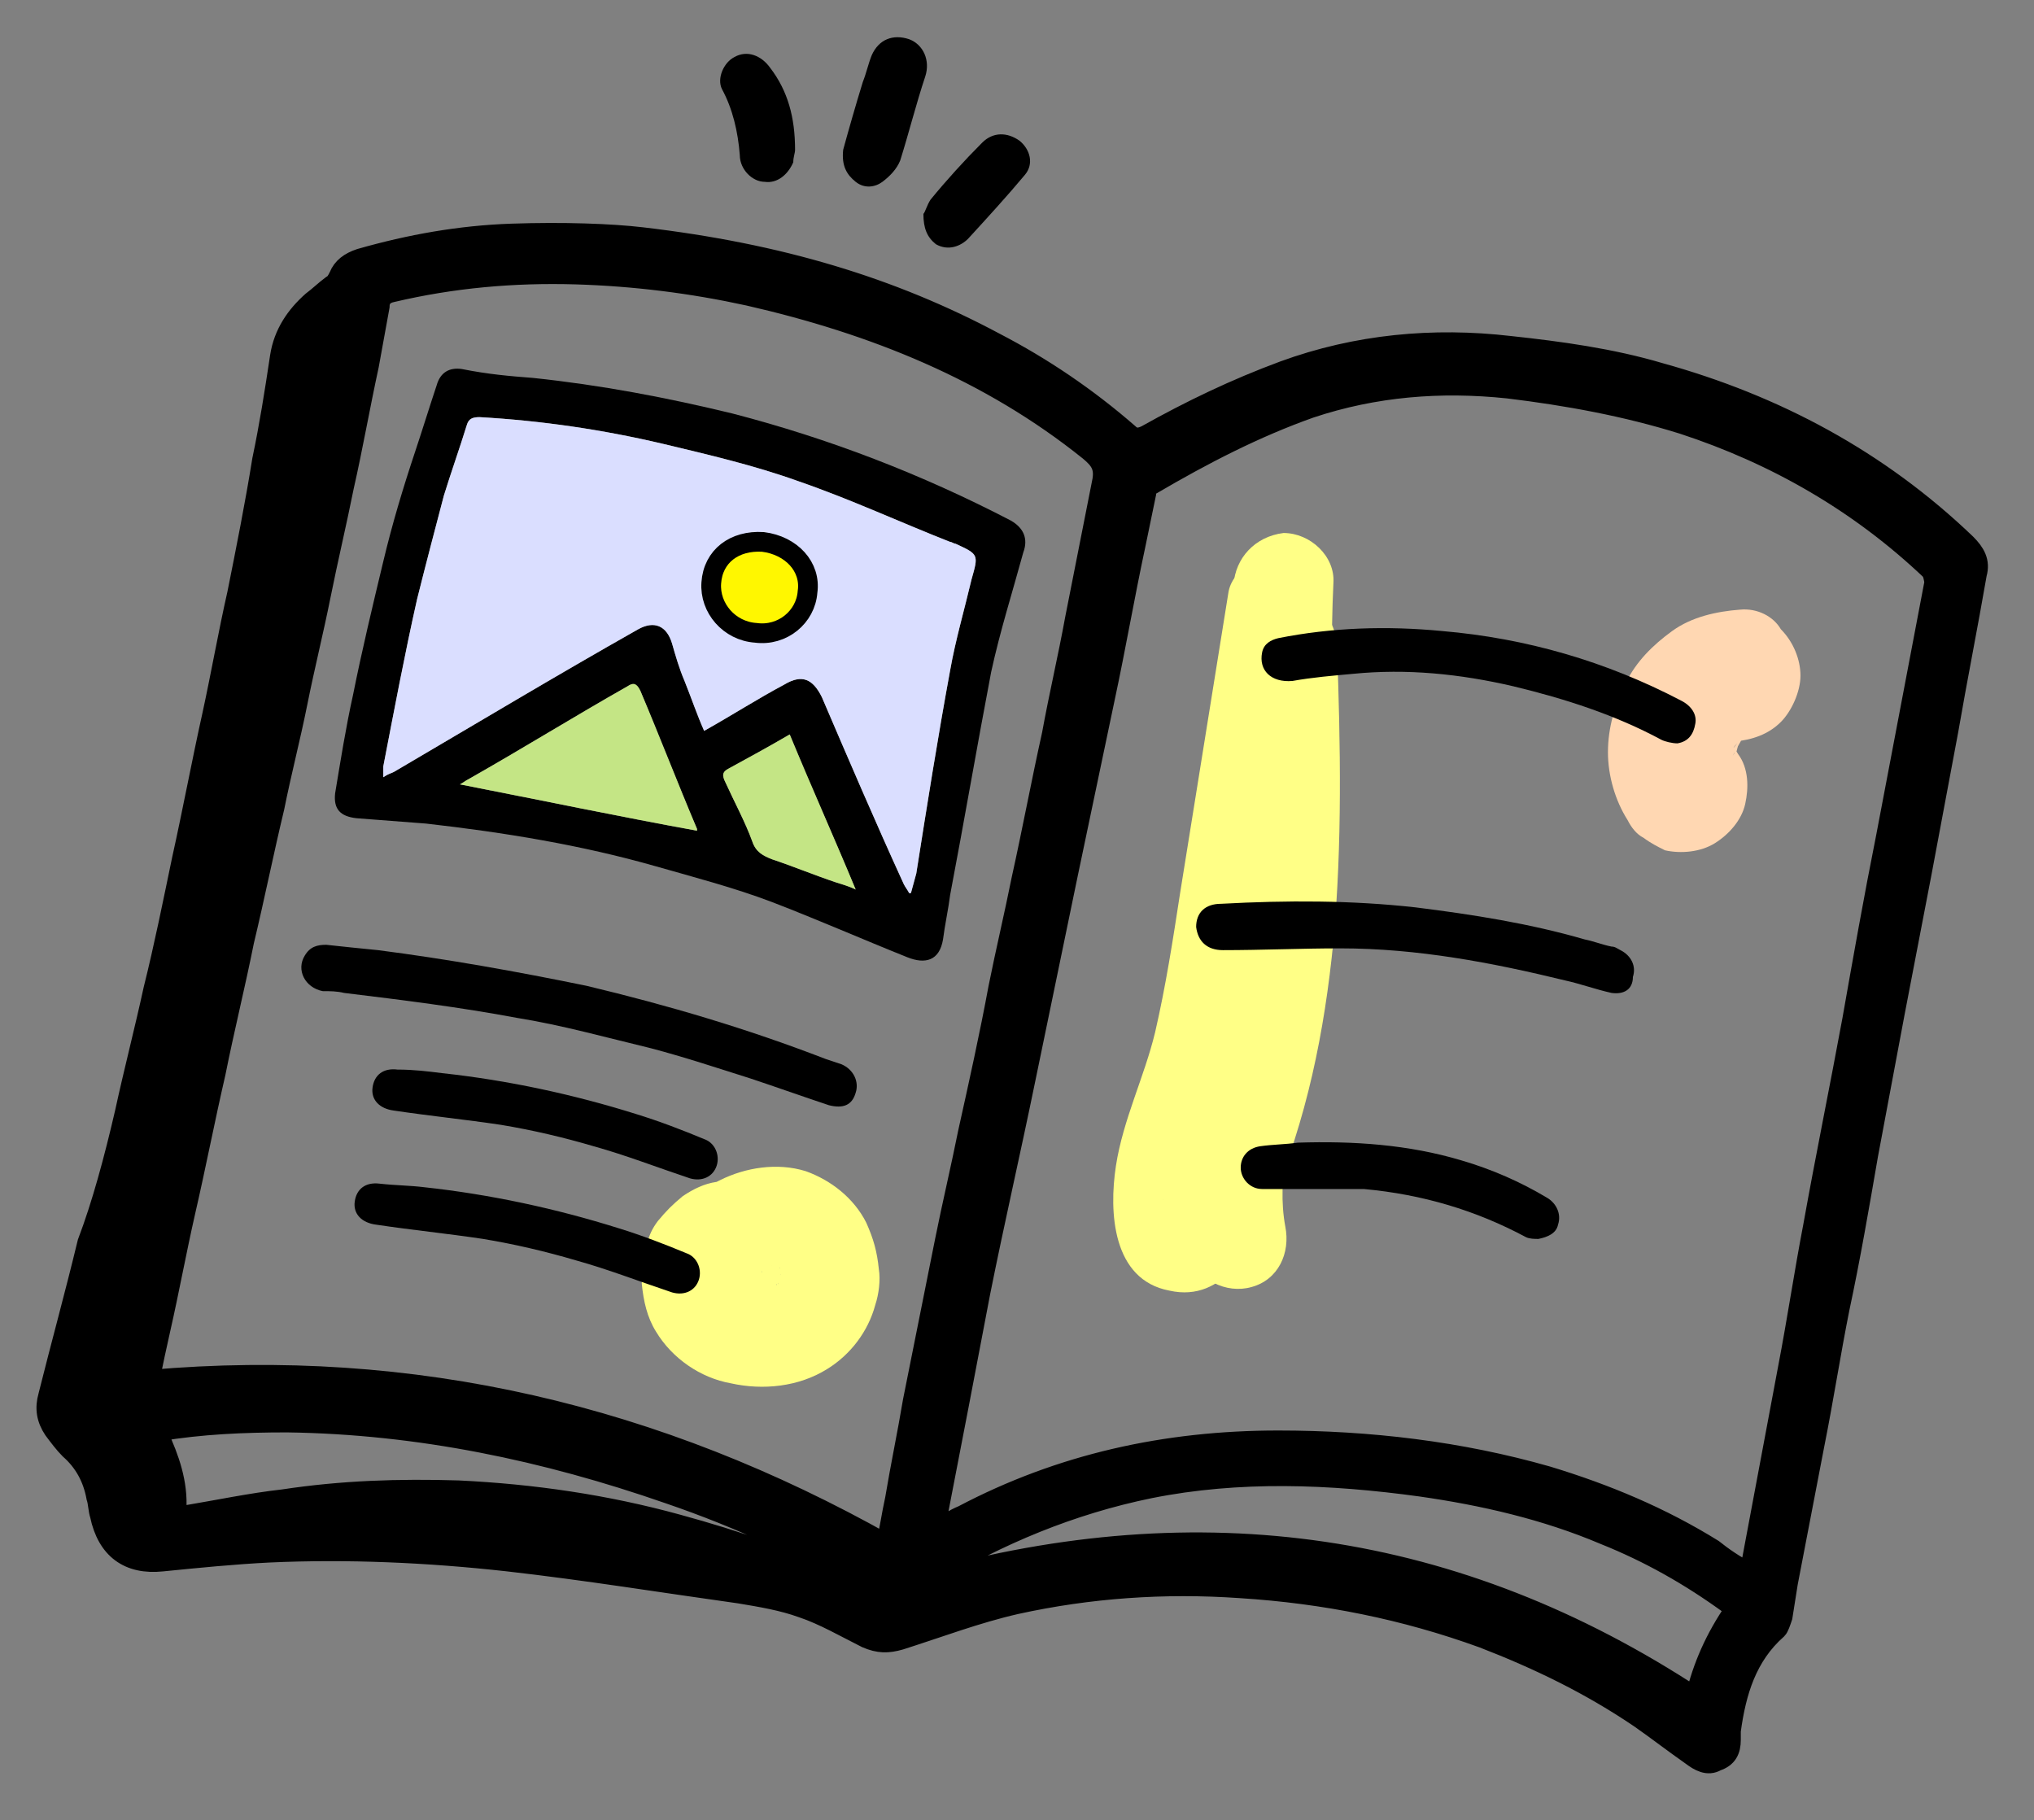
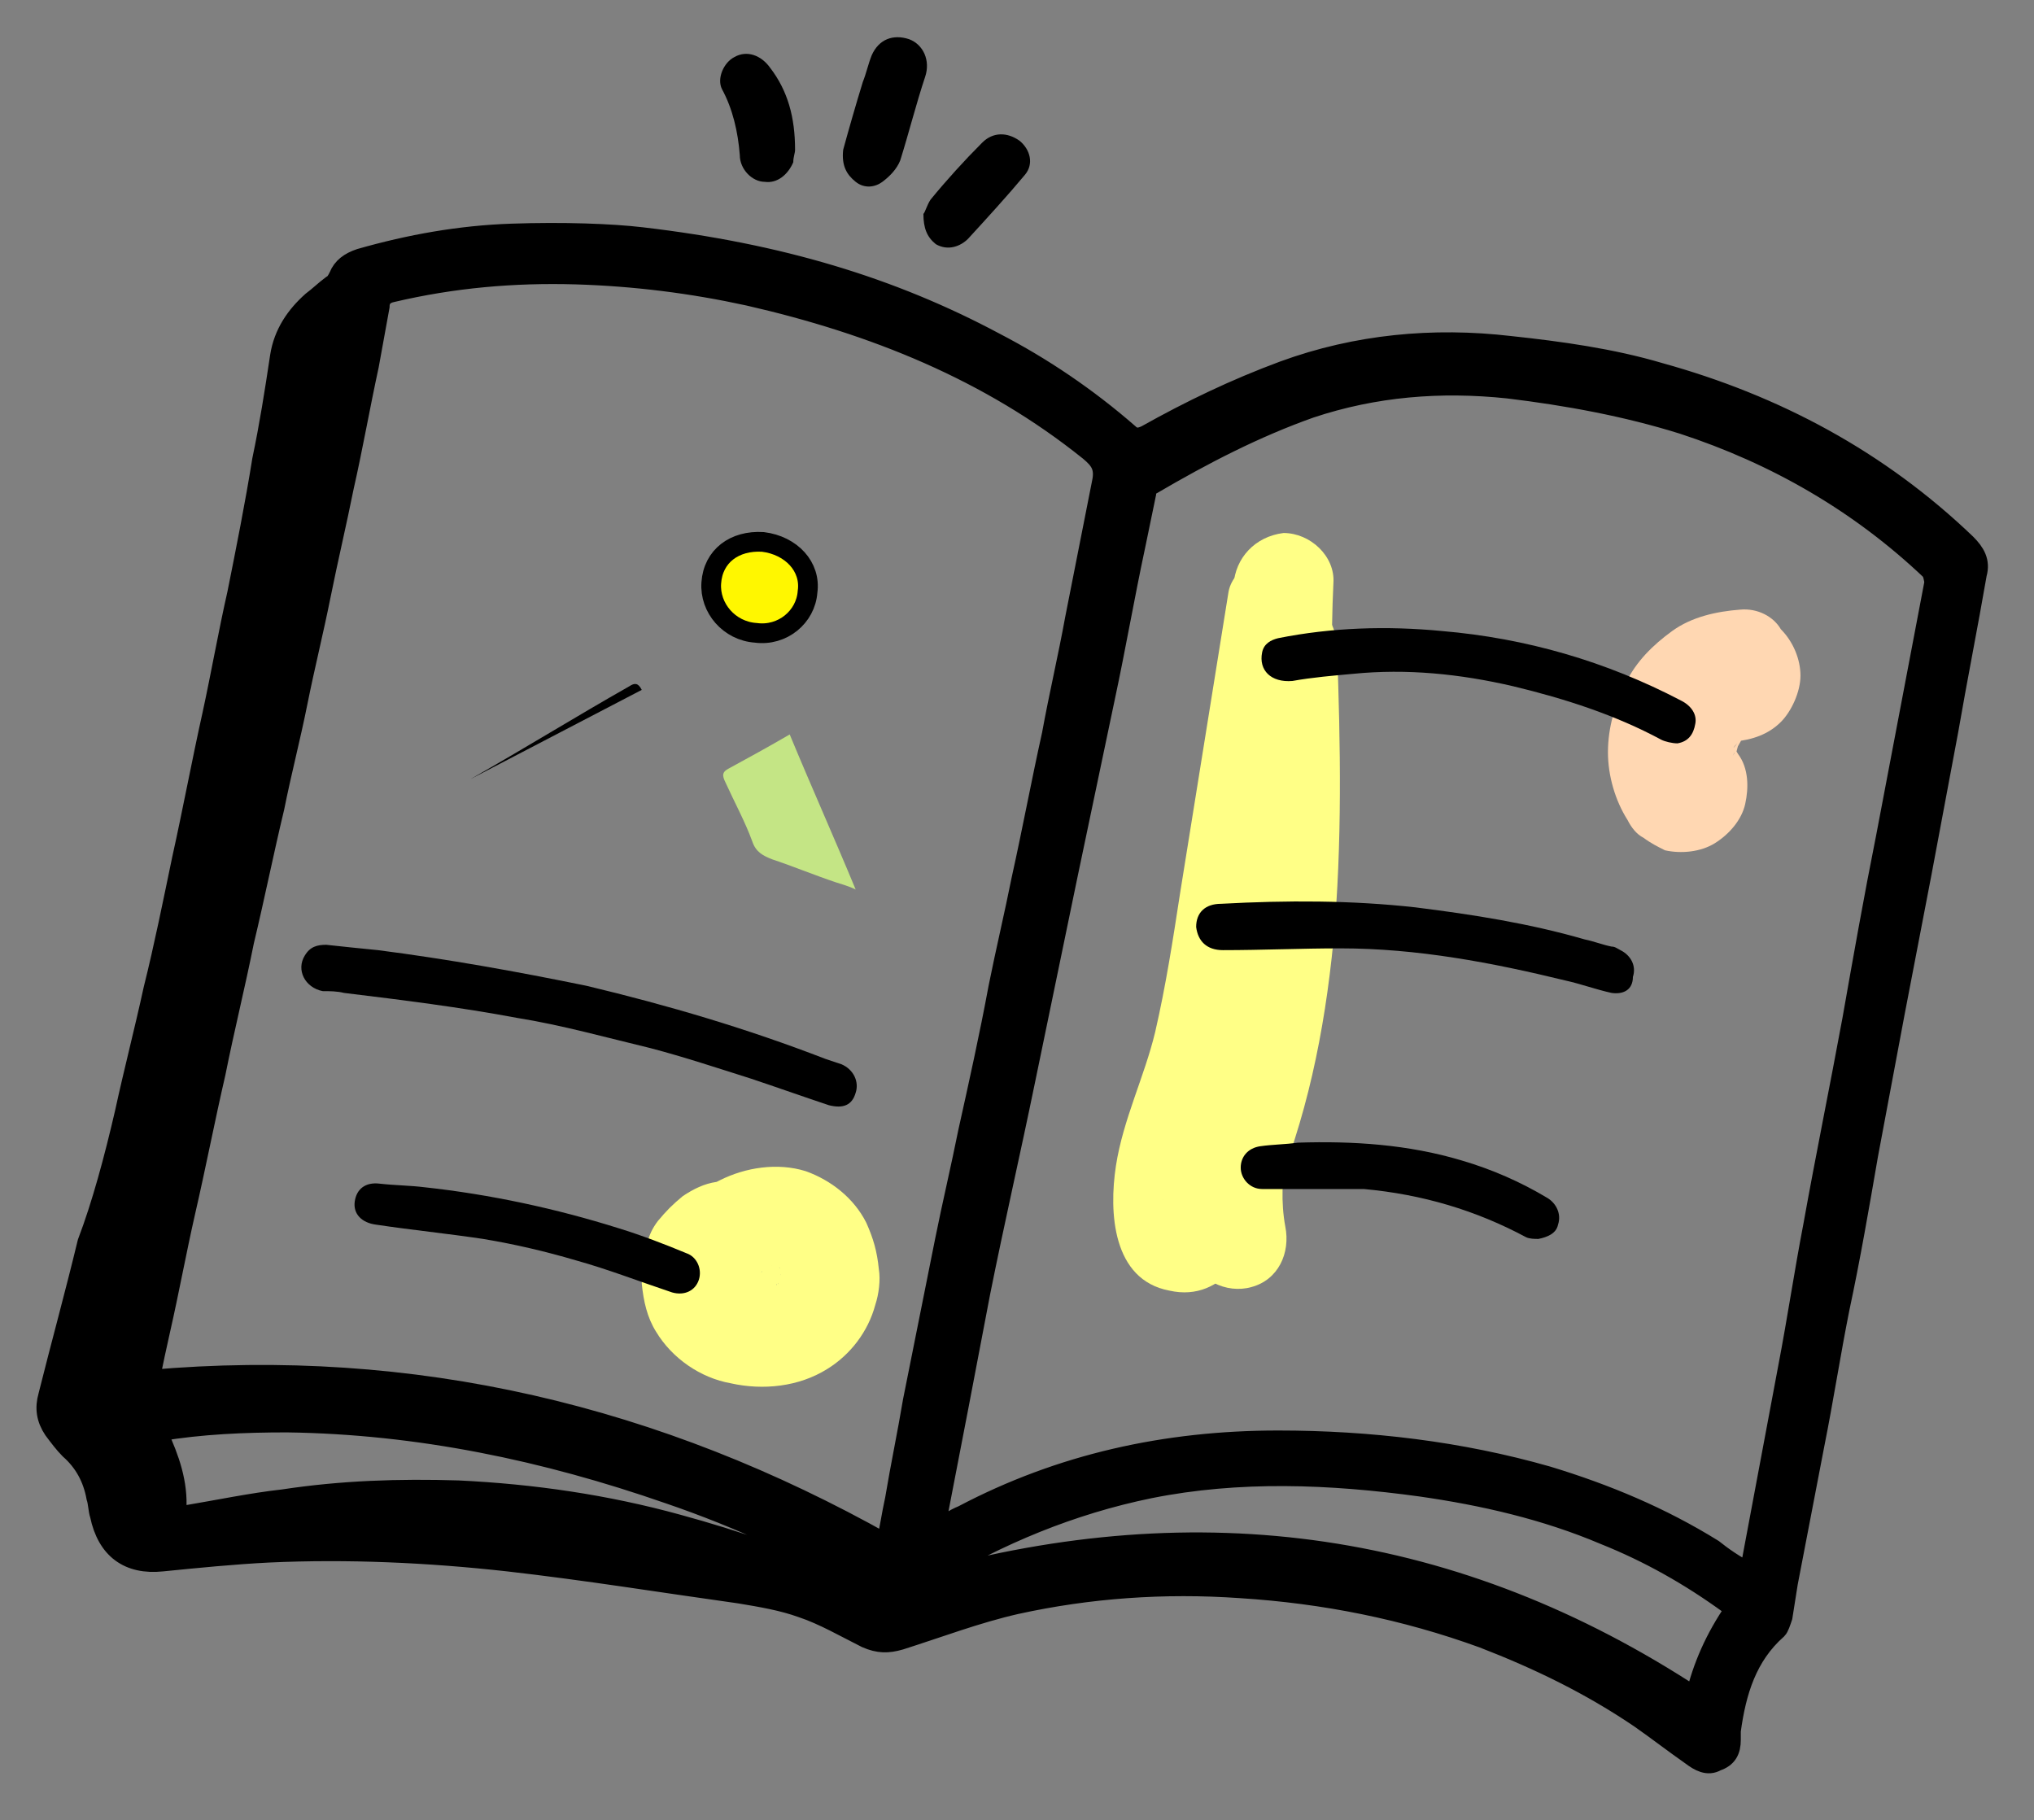
<svg xmlns="http://www.w3.org/2000/svg" version="1.1" id="Calque_1" x="0px" y="0px" viewBox="0 0 114.1 102.1" style="enable-background:new 0 0 114.1 102.1;" xml:space="preserve">
  <rect x="0" y="0" width="114.1" height="102.1" fill="#808080" stroke="none" />
  <style type="text/css">
	.st0{display:none;}
	.st1{display:inline;}
	.st2{display:inline;fill:#DADEFF;}
	.st3{fill:#FFD7B2;}
	.st4{fill:#FFFF86;}
	.st5{stroke:#000000;stroke-width:1.106;stroke-miterlimit:10;}
	.st6{fill:#DADEFF;}
	.st7{fill:#FFF700;stroke:#000000;stroke-width:1.106;stroke-miterlimit:10;}
	.st8{fill:#C4E585;}
</style>
  <g class="st0">
    <g class="st1">
      <g>
        <path d="M82.1,41.7C76.4,42,70.7,42.3,65,42.5c-3,0.1-6.1,0.2-9.1,0.2c-1,0-2.1-0.3-3.1-0.6c-1.9-0.7-2.5-2.4-1.6-4.2     c0.9-1.8,2.5-3,4.2-3.9c1.8-0.9,3.7-1.6,5.7-1.8c1-0.1,2.1,0,3.2,0.2c0.7,0.1,1-0.1,1.1-0.8c0.3-1.9,0.8-3.8,2.2-5.3     c3.4-3.5,9-4,12.9-0.1c0.9,0.9,1.7,1.9,2,3.2c0.2,0.8,0.7,1.1,1.4,1c1.7-0.1,3.3,0.2,4.8,0.9c2.9,1.4,4.5,5.5,3.3,8.4     c-0.6,1.6-1.9,2.1-3.5,2.1C86.4,41.8,84.2,41.8,82.1,41.7C82.1,41.8,82.1,41.8,82.1,41.7z M71.2,40.4L71.2,40.4     c1.9-0.2,3.8-0.3,5.6-0.3c1.9-0.1,3.8-0.1,5.7-0.1c1.7,0,3.4,0,5,0c1.8,0,3.1-1.6,2.7-3.3c-0.4-1.8-1.5-3-3.1-3.8     c-1.3-0.6-2.7-0.4-4-0.1c-1.6,0.3-2.5,0.1-2.8-1.6c-0.1-0.2-0.1-0.5-0.2-0.7c-0.3-1.1-0.6-2.1-1.4-3c-3.4-3.5-9.2-2.4-10.9,2.1     c-0.4,1.2-0.6,2.5-0.8,3.7c-0.2,1.3-0.4,1.5-1.7,1.3c-2.3-0.4-4.5-0.6-6.8,0.3c-1.9,0.7-3.8,1.3-4.8,3.3     c-0.7,1.3-0.5,2.7,1.6,2.6C60.6,40.7,65.9,40.6,71.2,40.4z" />
        <path d="M85.4,56.1c-0.1,0.3-0.2,0.6-0.3,0.8c-0.2,0.4-0.4,0.7-0.7,1c-1.6,1.7-2.2,3.8-2.6,6c-0.1,0.4-0.2,0.9-0.4,1.2     c-0.2,0.3-0.6,0.7-0.8,0.6c-0.4,0-0.8-0.4-1-0.7c-0.2-0.4-0.4-0.8-0.4-1.3c-0.4-2.6-2.3-4-4.5-4.9c-0.1-0.1-0.3-0.1-0.4-0.2     c-0.9-0.5-1-1.3-0.3-2c0.6-0.5,1.2-1,1.8-1.5c1.6-1.2,2.3-2.9,2.5-4.8c0.1-0.6,0.2-1.2,0.4-1.7c0.1-0.3,0.5-0.7,0.8-0.7     c0.3,0,0.7,0.3,0.9,0.6c0.3,0.4,0.5,0.9,0.5,1.4c0.4,2.1,1.5,3.6,3.3,4.7c0.2,0.2,0.5,0.3,0.7,0.5C85.1,55.6,85.2,55.9,85.4,56.1     z M80.3,61.3c0.4-1.8,1.3-3.2,2.4-4.5c0.3-0.3,0.1-0.6-0.2-0.8c-0.9-0.9-1.9-1.9-2.8-2.9c0,0-0.1,0-0.3-0.1     c-0.6,1.8-1.9,3.1-3.4,4.4C77.9,58.4,79.4,59.5,80.3,61.3z" />
        <path d="M46.2,45.7c0.4,0.4,0.8,0.7,0.9,1.1c0.3,0.8,0.6,1.6,0.8,2.4c0.3,1,0.8,1.9,1.6,2.5c0.6,0.5,1.1,0.9,1.7,1.4     c0.8,0.6,0.8,1.1,0.3,1.9c-0.6,0.9-1.5,1.7-1.9,2.7c-0.5,1.3-0.8,2.8-1.3,4.2c-0.1,0.3-0.1,0.7-0.3,0.9c-0.2,0.3-0.6,0.7-0.9,0.7     c-0.4,0-0.8-0.4-1-0.8c-0.3-0.6-0.4-1.2-0.6-1.8c-0.4-1.5-1.2-2.6-2.5-3.3c-0.7-0.4-1.4-0.7-2.1-1c-1-0.5-1.2-1.4-0.3-2.1     c0.6-0.5,1.2-1.1,1.9-1.6c1.3-1.1,2-2.4,2.3-4.1c0.1-0.8,0.3-1.5,0.6-2.3C45.4,46.2,45.8,46,46.2,45.7z M46.9,59     c0.1,0,0.1-0.1,0.2-0.1c0.1-0.3,0.1-0.7,0.3-0.9c0.6-1.1,1.3-2.2,1.9-3.2c0.2-0.3,0.5-0.5,0.1-0.8c-1.1-1.1-2.2-2.1-3.3-3.1     c-0.5,1.8-1.8,3.1-3.4,4.3C44.6,56.1,46,57.3,46.9,59z" />
        <path d="M64.3,56c0.2-0.8,0.4-1.4,0.7-2.1c0.4-1.2,0.9-2.5,1.4-3.7c0.1-0.3,0.4-0.7,0.7-0.9c0.2-0.2,0.7-0.3,0.9-0.2     c0.2,0.2,0.5,0.6,0.4,0.9c-0.1,0.6-0.4,1.1-0.7,1.6c-0.8,1.5-1.5,3-2.3,4.5c-0.1,0.2-0.4,0.3-0.7,0.5     C64.6,56.5,64.5,56.2,64.3,56z" />
        <path d="M64.6,59.7c-0.3,1-0.6,1.9-0.9,2.8c-0.3,1-0.7,2.1-1.1,3.1c-0.1,0.2-0.4,0.4-0.6,0.5c-0.2-0.2-0.5-0.4-0.5-0.7     c-0.1-0.4-0.1-0.8,0-1.1c0.3-1.5,0.7-2.9,1.1-4.4c0-0.2,0.1-0.3,0.2-0.5c0.2-0.5,0.4-1,1-0.8C64.1,58.8,64.3,59.4,64.6,59.7z" />
      </g>
    </g>
    <path class="st2" d="M71.2,40.4L71.2,40.4c1.9-0.2,3.8-0.3,5.6-0.3c1.9-0.1,3.8-0.1,5.7-0.1c1.7,0,3.4,0,5,0c1.8,0,3.1-1.6,2.7-3.3   c-0.4-1.8-1.5-3-3.1-3.8c-1.3-0.6-2.7-0.4-4-0.1c-1.6,0.3-2.5,0.1-2.8-1.6c-0.1-0.2-0.1-0.5-0.2-0.7c-0.3-1.1-0.6-2.1-1.4-3   c-3.4-3.5-9.2-2.4-10.9,2.1c-0.4,1.2-0.6,2.5-0.8,3.7c-0.2,1.3-0.4,1.5-1.7,1.3c-2.3-0.4-4.5-0.6-6.8,0.3c-1.9,0.7-3.8,1.3-4.8,3.3   c-0.7,1.3-0.5,2.7,1.6,2.6C60.6,40.7,65.9,40.6,71.2,40.4z" />
  </g>
  <g>
    <g>
      <g>
        <path class="st3" d="M97.6,34.2c-1.3,0.1-2.7,0.4-3.8,1.2c-1.1,0.8-2,1.7-2.6,2.9c-0.6,1.2-1,2.5-1,3.9c0,1.3,0.4,2.7,1.1,3.8     c0.2,0.4,0.5,0.8,0.9,1c0.4,0.3,0.8,0.5,1.2,0.7c0.9,0.2,2,0.1,2.8-0.4c0.8-0.5,1.5-1.3,1.7-2.2c0.2-0.9,0.2-2-0.4-2.8     c-0.1-0.2-0.3-0.4-0.4-0.6c0.1,0.3,0.2,0.6,0.4,0.9c-0.1-0.3-0.2-0.6-0.2-0.9c0,0.3,0.1,0.6,0.1,1c0-0.4,0-0.7,0-1.1     c0,0.3-0.1,0.6-0.1,1c0.1-0.4,0.2-0.8,0.3-1.1c-0.1,0.3-0.2,0.6-0.4,0.9c0.2-0.4,0.4-0.7,0.6-1.1c-0.2,0.2-0.4,0.5-0.6,0.7     c0.2-0.3,0.5-0.5,0.8-0.8c-0.2,0.2-0.5,0.4-0.7,0.6c0.2-0.2,0.5-0.3,0.8-0.5c-0.3,0.1-0.6,0.2-0.9,0.4c0.3-0.1,0.5-0.2,0.8-0.2     c-0.3,0-0.6,0.1-1,0.1c0.1,0,0.2,0,0.3,0c1-0.1,1.9-0.4,2.6-1.1c0.6-0.6,1.1-1.7,1.1-2.6c0-0.9-0.4-1.9-1.1-2.6     C99.5,34.6,98.6,34.1,97.6,34.2L97.6,34.2z" />
      </g>
    </g>
    <g>
      <g>
        <path class="st4" d="M69.2,32.8c-0.3,6.3,0.4,12.6-0.1,18.9C68.7,58,65.6,64,66.8,70.3c0.3,1.5,2,2.3,3.4,1.9     c1.5-0.4,2.2-1.9,1.9-3.4c-0.5-2.7,0.3-5.5,1-8.2c0.8-3.1,1.3-6.2,1.6-9.4c0.4-6.1-0.2-12.3,0.1-18.5c0.1-1.5-1.3-2.8-2.8-2.8     C70.4,30.1,69.3,31.3,69.2,32.8L69.2,32.8z" />
      </g>
    </g>
    <g>
      <g>
        <path class="st4" d="M69.5,36.2c0.2,5.6,0.3,11.2-0.2,16.8c-0.3,2.6-0.7,5.2-1.4,7.7c-0.4,1.3-0.8,2.6-1.3,3.8     c-0.2,0.6-0.5,1.1-0.8,1.7c-0.1,0.3-0.3,0.5-0.4,0.8c-0.3,0.7-0.1,0.1,0.1,0c0.5,0,1,0,1.5,0c0,0,0.1,0,0.1,0.1     c0.3,0.3,0.7,0.7,1,1c-0.4-0.6-0.1-2,0.1-2.8c0.4-1.3,0.9-2.6,1.3-3.9c0.9-2.8,1.4-5.7,1.8-8.6c1-6,1.9-12,2.9-18     c0.2-1.5-0.4-3-1.9-3.4c-1.3-0.4-3.2,0.4-3.4,1.9c-0.9,5.6-1.8,11.2-2.7,16.8c-0.4,2.6-0.8,5.2-1.4,7.8c-0.6,2.5-1.8,4.9-2.2,7.5     c-0.4,2.6-0.2,6.4,3,7c3.1,0.7,4.7-2.5,5.7-4.9c2-4.7,3-9.6,3.5-14.7c0.5-5.5,0.4-11,0.2-16.5C74.9,32.6,69.4,32.6,69.5,36.2     L69.5,36.2z" />
      </g>
    </g>
    <g>
      <g>
        <path class="st4" d="M45.1,67.8c-0.6-0.7-1.4-1.1-2.2-1.4c-0.9-0.3-1.8-0.2-2.7-0.1c-0.7,0.1-1.3,0.4-1.9,0.8     c-0.6,0.5-0.9,0.8-1.4,1.4c-0.3,0.4-0.5,0.8-0.6,1.3C36.1,70.5,36,71.3,36,72c0.1,1,0.3,1.9,0.8,2.7c0.9,1.5,2.5,2.6,4.2,2.9     c1.8,0.4,3.8,0.2,5.4-0.8c1.3-0.8,2.3-2.1,2.7-3.6c0.2-0.6,0.3-1.4,0.2-2c-0.1-1-0.3-1.7-0.7-2.6c-0.7-1.4-2-2.4-3.4-2.9     c-1.6-0.5-3.4-0.2-4.8,0.5c-1.5,0.7-2.6,2.1-3.1,3.7c-0.2,0.7-0.1,1.5,0.3,2.1c0.3,0.6,1,1.1,1.7,1.3c1.5,0.3,2.9-0.5,3.4-1.9     c0-0.1,0.1-0.2,0.1-0.3c-0.1,0.2-0.2,0.4-0.3,0.7c0.1-0.2,0.2-0.5,0.4-0.7c-0.1,0.2-0.3,0.4-0.4,0.6c0.2-0.2,0.4-0.4,0.6-0.6     c-0.2,0.1-0.4,0.3-0.6,0.4c0.3-0.2,0.5-0.4,0.8-0.5c-0.2,0.1-0.4,0.2-0.7,0.3c0.3-0.1,0.7-0.2,1.1-0.3c-0.2,0-0.5,0.1-0.7,0.1     c0.3,0,0.6,0,0.9,0c-0.2,0-0.5-0.1-0.7-0.1c0.3,0,0.5,0.1,0.8,0.2c-0.2-0.1-0.4-0.2-0.7-0.3c0.3,0.1,0.5,0.2,0.7,0.4     c-0.2-0.1-0.4-0.3-0.6-0.4c0.2,0.2,0.4,0.3,0.5,0.5c-0.1-0.2-0.3-0.4-0.4-0.6c0.2,0.2,0.3,0.4,0.4,0.7c-0.1-0.2-0.2-0.4-0.3-0.7     c0.1,0.3,0.2,0.6,0.2,0.9c0-0.2-0.1-0.5-0.1-0.7c0,0.3,0,0.7,0,1c0-0.2,0.1-0.5,0.1-0.7c0,0.3-0.1,0.7-0.3,1     c0.1-0.2,0.2-0.4,0.3-0.7c-0.1,0.2-0.2,0.5-0.4,0.7c0.1-0.2,0.3-0.4,0.4-0.6c-0.2,0.2-0.4,0.4-0.6,0.6c0.2-0.1,0.4-0.3,0.6-0.4     c-0.2,0.2-0.5,0.3-0.8,0.4c0.2-0.1,0.4-0.2,0.7-0.3c-0.4,0.1-0.7,0.2-1.1,0.3c0.2,0,0.5-0.1,0.7-0.1c-0.4,0-0.8,0-1.2,0     c0.2,0,0.5,0.1,0.7,0.1c-0.4-0.1-0.8-0.2-1.2-0.3c0.2,0.1,0.4,0.2,0.7,0.3c-0.3-0.1-0.6-0.3-0.9-0.5c0.2,0.1,0.4,0.3,0.6,0.4     c-0.2-0.2-0.5-0.4-0.6-0.6c0.1,0.2,0.3,0.4,0.4,0.6c-0.2-0.2-0.3-0.4-0.4-0.7c0.1,0.2,0.2,0.4,0.3,0.7c-0.1-0.3-0.2-0.6-0.3-0.9     c0,0.2,0.1,0.5,0.1,0.7c0-0.3,0-0.5,0-0.8c0,0.2-0.1,0.5-0.1,0.7c0-0.3,0.1-0.5,0.2-0.8c-0.1,0.2-0.2,0.4-0.3,0.7     c0.1-0.2,0.2-0.4,0.3-0.6c-0.1,0.2-0.3,0.4-0.4,0.6c0.1-0.1,0.2-0.3,0.4-0.4c-0.2,0.1-0.4,0.3-0.6,0.4c0.2-0.1,0.4-0.3,0.6-0.3     c-0.2,0.1-0.4,0.2-0.7,0.3c0.2-0.1,0.4-0.1,0.7-0.2c-0.2,0-0.5,0.1-0.7,0.1c0.3,0,0.5,0,0.8,0c-0.2,0-0.5-0.1-0.7-0.1     c0.2,0,0.4,0.1,0.6,0.2c-0.2-0.1-0.4-0.2-0.7-0.3c0.2,0.1,0.3,0.2,0.5,0.3c-0.2-0.1-0.4-0.3-0.6-0.4c0.1,0.1,0.3,0.2,0.4,0.4     c0.4,0.5,1.3,0.8,2,0.8c0.7,0,1.5-0.3,2-0.8c0.5-0.5,0.8-1.2,0.8-2c0-0.2-0.1-0.5-0.1-0.7C45.7,68.6,45.5,68.2,45.1,67.8     L45.1,67.8z" />
      </g>
    </g>
    <g>
      <path class="st5" d="M36,13.3c7.7,0.9,14,2.8,19.8,5.9c2.7,1.4,5.2,3.1,7.5,5.1c0.3,0.3,0.6,0.3,1,0.1c2.5-1.4,5-2.6,7.7-3.6    c4.1-1.5,8.4-1.9,12.7-1.4c2.8,0.3,5.7,0.7,8.4,1.5c6.5,1.8,12.3,4.9,17.2,9.6c0.5,0.5,0.8,1,0.6,1.7c-0.5,2.9-1.1,5.9-1.6,8.8    c-0.5,2.7-1,5.3-1.5,8c-0.5,2.6-1,5.2-1.5,7.8c-0.5,2.7-1,5.3-1.5,8c-0.5,2.9-1,5.8-1.6,8.6c-0.5,2.5-0.9,5.1-1.4,7.6    c-0.5,2.6-1,5.2-1.5,7.8c-0.1,0.6-0.2,1.3-0.3,1.9c-0.1,0.3-0.2,0.6-0.3,0.7c-1.7,1.5-2.3,3.5-2.6,5.7c0,0.2,0,0.3,0,0.5    c0,0.6-0.2,1-0.8,1.2c-0.5,0.3-1,0-1.4-0.3c-1-0.7-1.9-1.4-2.9-2.1c-2.8-1.9-5.7-3.3-8.8-4.5c-4.4-1.6-8.9-2.5-13.6-2.8    c-4.3-0.3-8.5,0-12.6,0.9c-2.2,0.5-4.3,1.3-6.5,2c-0.7,0.2-1.2,0.2-1.9-0.1c-1.2-0.6-2.4-1.3-3.6-1.7c-1.1-0.4-2.3-0.6-3.5-0.8    c-4.3-0.6-8.6-1.3-13-1.8c-4.5-0.5-9-0.7-13.4-0.5c-2,0.1-4,0.3-6,0.5c-1.9,0.2-3.1-0.7-3.5-2.6c-0.1-0.3-0.1-0.7-0.2-1    c-0.2-1.1-0.7-2-1.5-2.7c-0.3-0.3-0.6-0.7-0.9-1.1c-0.4-0.6-0.5-1.2-0.3-1.9c0.7-2.8,1.5-5.7,2.2-8.6C5.7,67.6,6.4,65,7,62.4    c0.5-2.3,1.1-4.6,1.6-6.9c0.6-2.4,1.1-4.9,1.6-7.3c0.6-2.7,1.1-5.4,1.7-8.1c0.5-2.3,0.9-4.6,1.4-6.8c0.5-2.5,1-5,1.4-7.5    c0.4-1.9,0.7-3.8,1-5.8c0.2-1.3,0.9-2.3,1.8-3.1c0.4-0.3,0.7-0.6,1.1-0.9c0.2-0.1,0.3-0.3,0.4-0.5c0.2-0.5,0.6-0.8,1.2-1    c2.8-0.8,5.6-1.3,8.5-1.4C31.6,13,34.3,13.1,36,13.3z M98.1,88.2c0.1-0.2,0.1-0.2,0.1-0.3c0.7-3.7,1.4-7.5,2.1-11.2    c0.5-2.6,0.9-5.3,1.4-7.9c0.7-3.9,1.5-7.8,2.2-11.6c0.6-3.4,1.2-6.8,1.9-10.3c0.9-4.7,1.8-9.5,2.7-14.2c0-0.2-0.1-0.6-0.2-0.7    c-4-3.8-8.7-6.5-13.9-8.2c-3.2-1-6.5-1.6-9.8-2c-3.8-0.4-7.5-0.1-11.1,1.1c-3.1,1.1-6,2.6-8.9,4.3c-0.2,0.1-0.3,0.3-0.3,0.5    c-0.2,1-0.4,1.9-0.6,2.9c-0.6,2.8-1.1,5.7-1.7,8.5c-0.7,3.3-1.4,6.7-2.1,10c-0.8,3.9-1.6,7.7-2.4,11.6c-0.8,3.9-1.7,7.8-2.5,11.8    c-0.8,4.2-1.6,8.4-2.4,12.5c0,0.2,0,0.4-0.1,0.8c0.6-0.3,1-0.6,1.5-0.8c5.5-2.9,11.4-4.2,17.7-4.2c5.1,0,10.2,0.6,15.1,2    c3.3,1,6.4,2.3,9.3,4.1C96.6,87.3,97.3,87.8,98.1,88.2z M49.7,86.6c0.2-0.8,0.3-1.6,0.5-2.5c0.3-1.8,0.7-3.7,1-5.5    c0.6-3,1.2-6,1.8-9c0.4-2,0.9-4.1,1.3-6.1c0.6-2.7,1.2-5.4,1.7-8.1c0.4-2,0.9-4.1,1.3-6.1c0.6-2.7,1.1-5.4,1.7-8.1    c0.4-2.2,0.9-4.3,1.3-6.5c0.5-2.5,1-5.1,1.5-7.6c0.2-0.9-0.1-1.3-0.7-1.8C55.5,20.8,49,18.2,42,16.6c-3.2-0.7-6.4-1.1-9.7-1.2    c-3.5-0.1-6.9,0.2-10.3,1c-0.5,0.1-0.7,0.4-0.7,0.8c-0.2,1.1-0.4,2.2-0.6,3.3c-0.5,2.3-0.9,4.6-1.4,6.8c-0.4,2-0.9,4.1-1.3,6.1    c-0.4,2-0.9,4-1.3,6c-0.4,2-0.9,3.9-1.3,5.9c-0.6,2.5-1.1,5-1.7,7.5c-0.5,2.5-1.1,4.9-1.6,7.4c-0.6,2.6-1.1,5.2-1.7,7.8    c-0.5,2.2-0.9,4.4-1.4,6.6c-0.2,0.9-0.4,1.8-0.6,2.8C23.2,76.1,36.9,79.4,49.7,86.6z M97.3,90.3c-0.1-0.1-0.2-0.2-0.3-0.3    c-2.2-1.6-4.5-2.9-7-3.9c-3.3-1.4-6.8-2.2-10.3-2.7c-5.1-0.7-10.2-0.9-15.2,0.1c-4.4,0.9-8.5,2.6-12.3,4.9    c-0.1,0.1-0.2,0.2-0.3,0.3c15.4-4.3,29.8-2.3,43.2,6.5C95.5,93.5,96.2,91.9,97.3,90.3z M49.1,89.5c0-0.1,0-0.1,0.1-0.2    c-3.7-2.3-7.6-4.1-11.7-5.5c-6.9-2.4-14-3.9-21.4-4c-2.4,0-4.8,0.1-7.2,0.5c0,0.1,0,0.2,0,0.2c0.6,1.3,1.1,2.7,1,4.2    c0,0.4,0.2,0.3,0.5,0.3c1.8-0.3,3.7-0.7,5.5-0.9c3.3-0.5,6.5-0.6,9.8-0.5c4.2,0.2,8.3,0.8,12.3,1.9c3.3,0.9,6.5,2,9.5,3.4    C48.1,89,48.6,89.2,49.1,89.5z" />
      <path d="M90.4,55.7c-0.9-0.2-1.7-0.5-2.6-0.7c-4.1-1-8.3-1.8-12.6-1.8c-2.2,0-4.4,0.1-6.6,0.1c-0.9,0-1.4-0.5-1.5-1.3    c0-0.8,0.5-1.3,1.4-1.3c3.7-0.2,7.3-0.2,10.9,0.2c3.2,0.4,6.4,0.9,9.5,1.8c0.5,0.1,1,0.3,1.5,0.4c0.2,0,0.3,0.1,0.5,0.2    c0.6,0.3,0.9,0.9,0.7,1.5C91.6,55.5,91.1,55.8,90.4,55.7z" />
      <path d="M80.9,35.4c4.7,0.4,9.2,1.7,13.4,3.9c0.6,0.3,0.9,0.8,0.8,1.3c-0.1,0.6-0.4,1-1,1.1c-0.3,0-0.7-0.1-0.9-0.2    c-2.6-1.4-5.4-2.3-8.3-3c-3-0.7-6-1-9-0.7c-1.1,0.1-2.3,0.2-3.4,0.4c-1.2,0.1-1.9-0.6-1.7-1.6c0.1-0.5,0.5-0.7,0.9-0.8    C74.7,35.2,77.8,35.1,80.9,35.4z" />
      <path d="M76.5,66.7c-1.6,0-3.3,0-4.9,0c-0.3,0-0.5,0-0.8,0c-0.7,0-1.2-0.6-1.2-1.2c0-0.6,0.4-1.1,1.1-1.2c0.7-0.1,1.4-0.1,2.1-0.2    c3.1-0.1,6.2,0.1,9.2,1c1.7,0.5,3.3,1.2,4.8,2.1c0.5,0.3,0.8,0.9,0.6,1.5c-0.1,0.5-0.6,0.7-1.1,0.8c-0.2,0-0.5,0-0.7-0.1    C82.8,67.9,79.8,67,76.5,66.7z" />
-       <path d="M29.9,21.2c3.8,0.4,7.5,1.1,11.2,2c5.4,1.4,10.6,3.4,15.6,6c0.7,0.4,1,1,0.7,1.8c-0.6,2.2-1.3,4.4-1.8,6.7    c-0.8,4.2-1.5,8.3-2.3,12.5c-0.1,0.8-0.3,1.7-0.4,2.5c-0.2,1.2-1,1.4-2,1c-2.5-1-5-2.1-7.6-3.1c-2.1-0.8-4.4-1.4-6.5-2    c-4.2-1.2-8.5-1.9-12.9-2.4c-1.3-0.1-2.6-0.2-3.9-0.3c-0.9-0.1-1.3-0.5-1.2-1.4c0.3-1.8,0.6-3.7,1-5.5c0.5-2.5,1.1-5,1.7-7.5    c0.5-2.1,1.1-4.1,1.8-6.2c0.4-1.2,0.8-2.5,1.2-3.7c0.2-0.7,0.7-1,1.4-0.9C27.4,21,28.6,21.1,29.9,21.2z M39.5,41    c1.6-0.9,3-1.8,4.5-2.6c1-0.6,1.6-0.3,2.1,0.7c1.5,3.5,3,7,4.6,10.5c0.1,0.2,0.2,0.3,0.3,0.5c0,0,0.1,0,0.1,0    c0.1-0.4,0.2-0.7,0.3-1.1c0.6-3.8,1.2-7.6,1.9-11.4c0.3-1.7,0.8-3.4,1.2-5.1c0.4-1.4,0.4-1.4-0.9-2c-0.1,0-0.2-0.1-0.3-0.1    c-2.8-1.1-5.6-2.4-8.5-3.4c-2.5-0.9-5.1-1.5-7.6-2.1c-3.4-0.8-6.8-1.3-10.3-1.5c-0.4,0-0.6,0.1-0.7,0.4c-0.4,1.3-0.9,2.7-1.3,4    c-0.5,1.9-1,3.8-1.5,5.8c-0.7,3.1-1.3,6.3-1.9,9.4c0,0.2,0,0.3,0,0.6c0.3-0.2,0.4-0.2,0.6-0.3c4.6-2.7,9.1-5.4,13.7-8    c0.9-0.5,1.6-0.2,1.9,0.8c0.2,0.7,0.4,1.4,0.7,2.1C38.8,39.2,39.1,40.1,39.5,41z M39.1,46.6c0,0,0-0.1,0-0.1    c-1.1-2.6-2.1-5.2-3.2-7.8c-0.2-0.4-0.4-0.4-0.7-0.2c-3,1.7-5.9,3.5-8.9,5.2c-0.2,0.1-0.3,0.2-0.5,0.3    C30.4,44.9,34.7,45.8,39.1,46.6z M44.3,41.2c-1.2,0.7-2.3,1.3-3.4,1.9c-0.4,0.2-0.4,0.4-0.2,0.8c0.5,1.1,1.1,2.2,1.5,3.3    c0.2,0.6,0.6,0.8,1.1,1c1.2,0.4,2.4,0.9,3.6,1.3c0.3,0.1,0.7,0.2,1.1,0.4C46.8,47,45.5,44.1,44.3,41.2z" />
      <path d="M21.2,53.3c3.9,0.5,7.8,1.2,11.7,2c4.6,1.1,9,2.4,13.4,4.1c0.3,0.1,0.6,0.2,0.9,0.3c0.7,0.3,1,1,0.8,1.6    c-0.2,0.7-0.7,0.9-1.5,0.7c-1.5-0.5-2.9-1-4.4-1.5c-1.9-0.6-3.7-1.2-5.6-1.7c-2.5-0.6-5-1.3-7.5-1.7c-3.2-0.6-6.4-1-9.7-1.4    c-0.4-0.1-0.8-0.1-1.2-0.1c-1-0.2-1.5-1.2-1-2c0.3-0.5,0.7-0.6,1.2-0.6C19.2,53.1,20.2,53.2,21.2,53.3z" />
-       <path d="M24.8,60.2c3.7,0.4,7.4,1.2,10.9,2.3c1.3,0.4,2.6,0.9,3.8,1.4c0.6,0.2,0.9,0.9,0.7,1.5c-0.2,0.6-0.8,0.9-1.5,0.7    c-1.8-0.6-3.6-1.3-5.4-1.8c-1.7-0.5-3.4-0.9-5.2-1.2c-2-0.3-4-0.5-6-0.8c-0.8-0.1-1.3-0.6-1.2-1.3c0.1-0.7,0.6-1.1,1.4-1    C23.2,60,24,60.1,24.8,60.2z" />
      <path d="M23.8,66.6c3.7,0.4,7.4,1.2,10.9,2.3c1.3,0.4,2.6,0.9,3.8,1.4c0.6,0.2,0.9,0.9,0.7,1.5c-0.2,0.6-0.8,0.9-1.5,0.7    c-1.8-0.6-3.6-1.3-5.4-1.8c-1.7-0.5-3.4-0.9-5.2-1.2c-2-0.3-4-0.5-6-0.8c-0.8-0.1-1.3-0.6-1.2-1.3c0.1-0.7,0.6-1.1,1.4-1    C22.2,66.5,23,66.5,23.8,66.6z" />
    </g>
-     <path class="st6" d="M39.5,41c1.6-0.9,3-1.8,4.5-2.6c1-0.6,1.6-0.3,2.1,0.7c1.5,3.5,3,7,4.6,10.5c0.1,0.2,0.2,0.3,0.3,0.5   c0,0,0.1,0,0.1,0c0.1-0.4,0.2-0.7,0.3-1.1c0.6-3.8,1.2-7.6,1.9-11.4c0.3-1.7,0.8-3.4,1.2-5.1c0.4-1.4,0.4-1.4-0.9-2   c-0.1,0-0.2-0.1-0.3-0.1c-2.8-1.1-5.6-2.4-8.5-3.4c-2.5-0.9-5.1-1.5-7.6-2.1c-3.4-0.8-6.8-1.3-10.3-1.5c-0.4,0-0.6,0.1-0.7,0.4   c-0.4,1.3-0.9,2.7-1.3,4c-0.5,1.9-1,3.8-1.5,5.8c-0.7,3.1-1.3,6.3-1.9,9.4c0,0.2,0,0.3,0,0.6c0.3-0.2,0.4-0.2,0.6-0.3   c4.6-2.7,9.1-5.4,13.7-8c0.9-0.5,1.6-0.2,1.9,0.8c0.2,0.7,0.4,1.4,0.7,2.1C38.8,39.2,39.1,40.1,39.5,41z" />
    <path class="st7" d="M45.3,33.2c-0.1,1.4-1.4,2.5-2.9,2.3c-1.5-0.1-2.6-1.4-2.5-2.8c0.1-1.5,1.3-2.4,2.9-2.3   C44.4,30.6,45.5,31.8,45.3,33.2z" />
    <path d="M36,38.7c-0.2-0.4-0.4-0.4-0.7-0.2c-3,1.7-5.9,3.5-8.9,5.2" />
-     <path d="M48.1,50c-1.3-3-2.5-5.8-3.8-8.7" />
-     <path class="st8" d="M39.1,46.6c0,0,0-0.1,0-0.1c-1.1-2.6-2.1-5.2-3.2-7.8c-0.2-0.4-0.4-0.4-0.7-0.2c-3,1.7-5.9,3.5-8.9,5.2   c-0.2,0.1-0.3,0.2-0.5,0.3C30.4,44.9,34.7,45.8,39.1,46.6z" />
    <path class="st8" d="M44.3,41.2c-1.2,0.7-2.3,1.3-3.4,1.9c-0.4,0.2-0.4,0.4-0.2,0.8c0.5,1.1,1.1,2.2,1.5,3.3c0.2,0.6,0.6,0.8,1.1,1   c1.2,0.4,2.4,0.9,3.6,1.3c0.3,0.1,0.7,0.2,1.1,0.4C46.8,47,45.5,44.1,44.3,41.2z" />
    <path d="M47.3,8.4c0.3-1.1,0.7-2.5,1.1-3.8c0.2-0.5,0.3-1,0.5-1.5c0.4-0.9,1.2-1.2,2.1-0.9c0.8,0.3,1.2,1.2,0.9,2.1   C51.4,5.8,51,7.4,50.5,9c-0.2,0.5-0.6,0.9-1,1.2c-0.4,0.3-1,0.4-1.5,0C47.5,9.8,47.2,9.3,47.3,8.4z" />
    <path d="M44.6,8.4c0,0.2-0.1,0.4-0.1,0.7c-0.3,0.7-0.9,1.2-1.6,1.1c-0.7,0-1.4-0.7-1.4-1.5c-0.1-1.3-0.4-2.6-1-3.7   c-0.3-0.6,0.1-1.5,0.7-1.8c0.7-0.4,1.5-0.1,2,0.6C44.2,5.1,44.6,6.6,44.6,8.4z" />
    <path d="M51.8,12c0.1-0.1,0.2-0.5,0.4-0.8c0.9-1.1,1.9-2.2,2.9-3.2c0.6-0.6,1.4-0.6,2.1-0.1c0.6,0.5,0.8,1.3,0.3,1.9   c-1,1.2-2.1,2.4-3.2,3.6c-0.4,0.4-1.1,0.7-1.8,0.3C52,13.3,51.8,12.8,51.8,12z" />
  </g>
</svg>